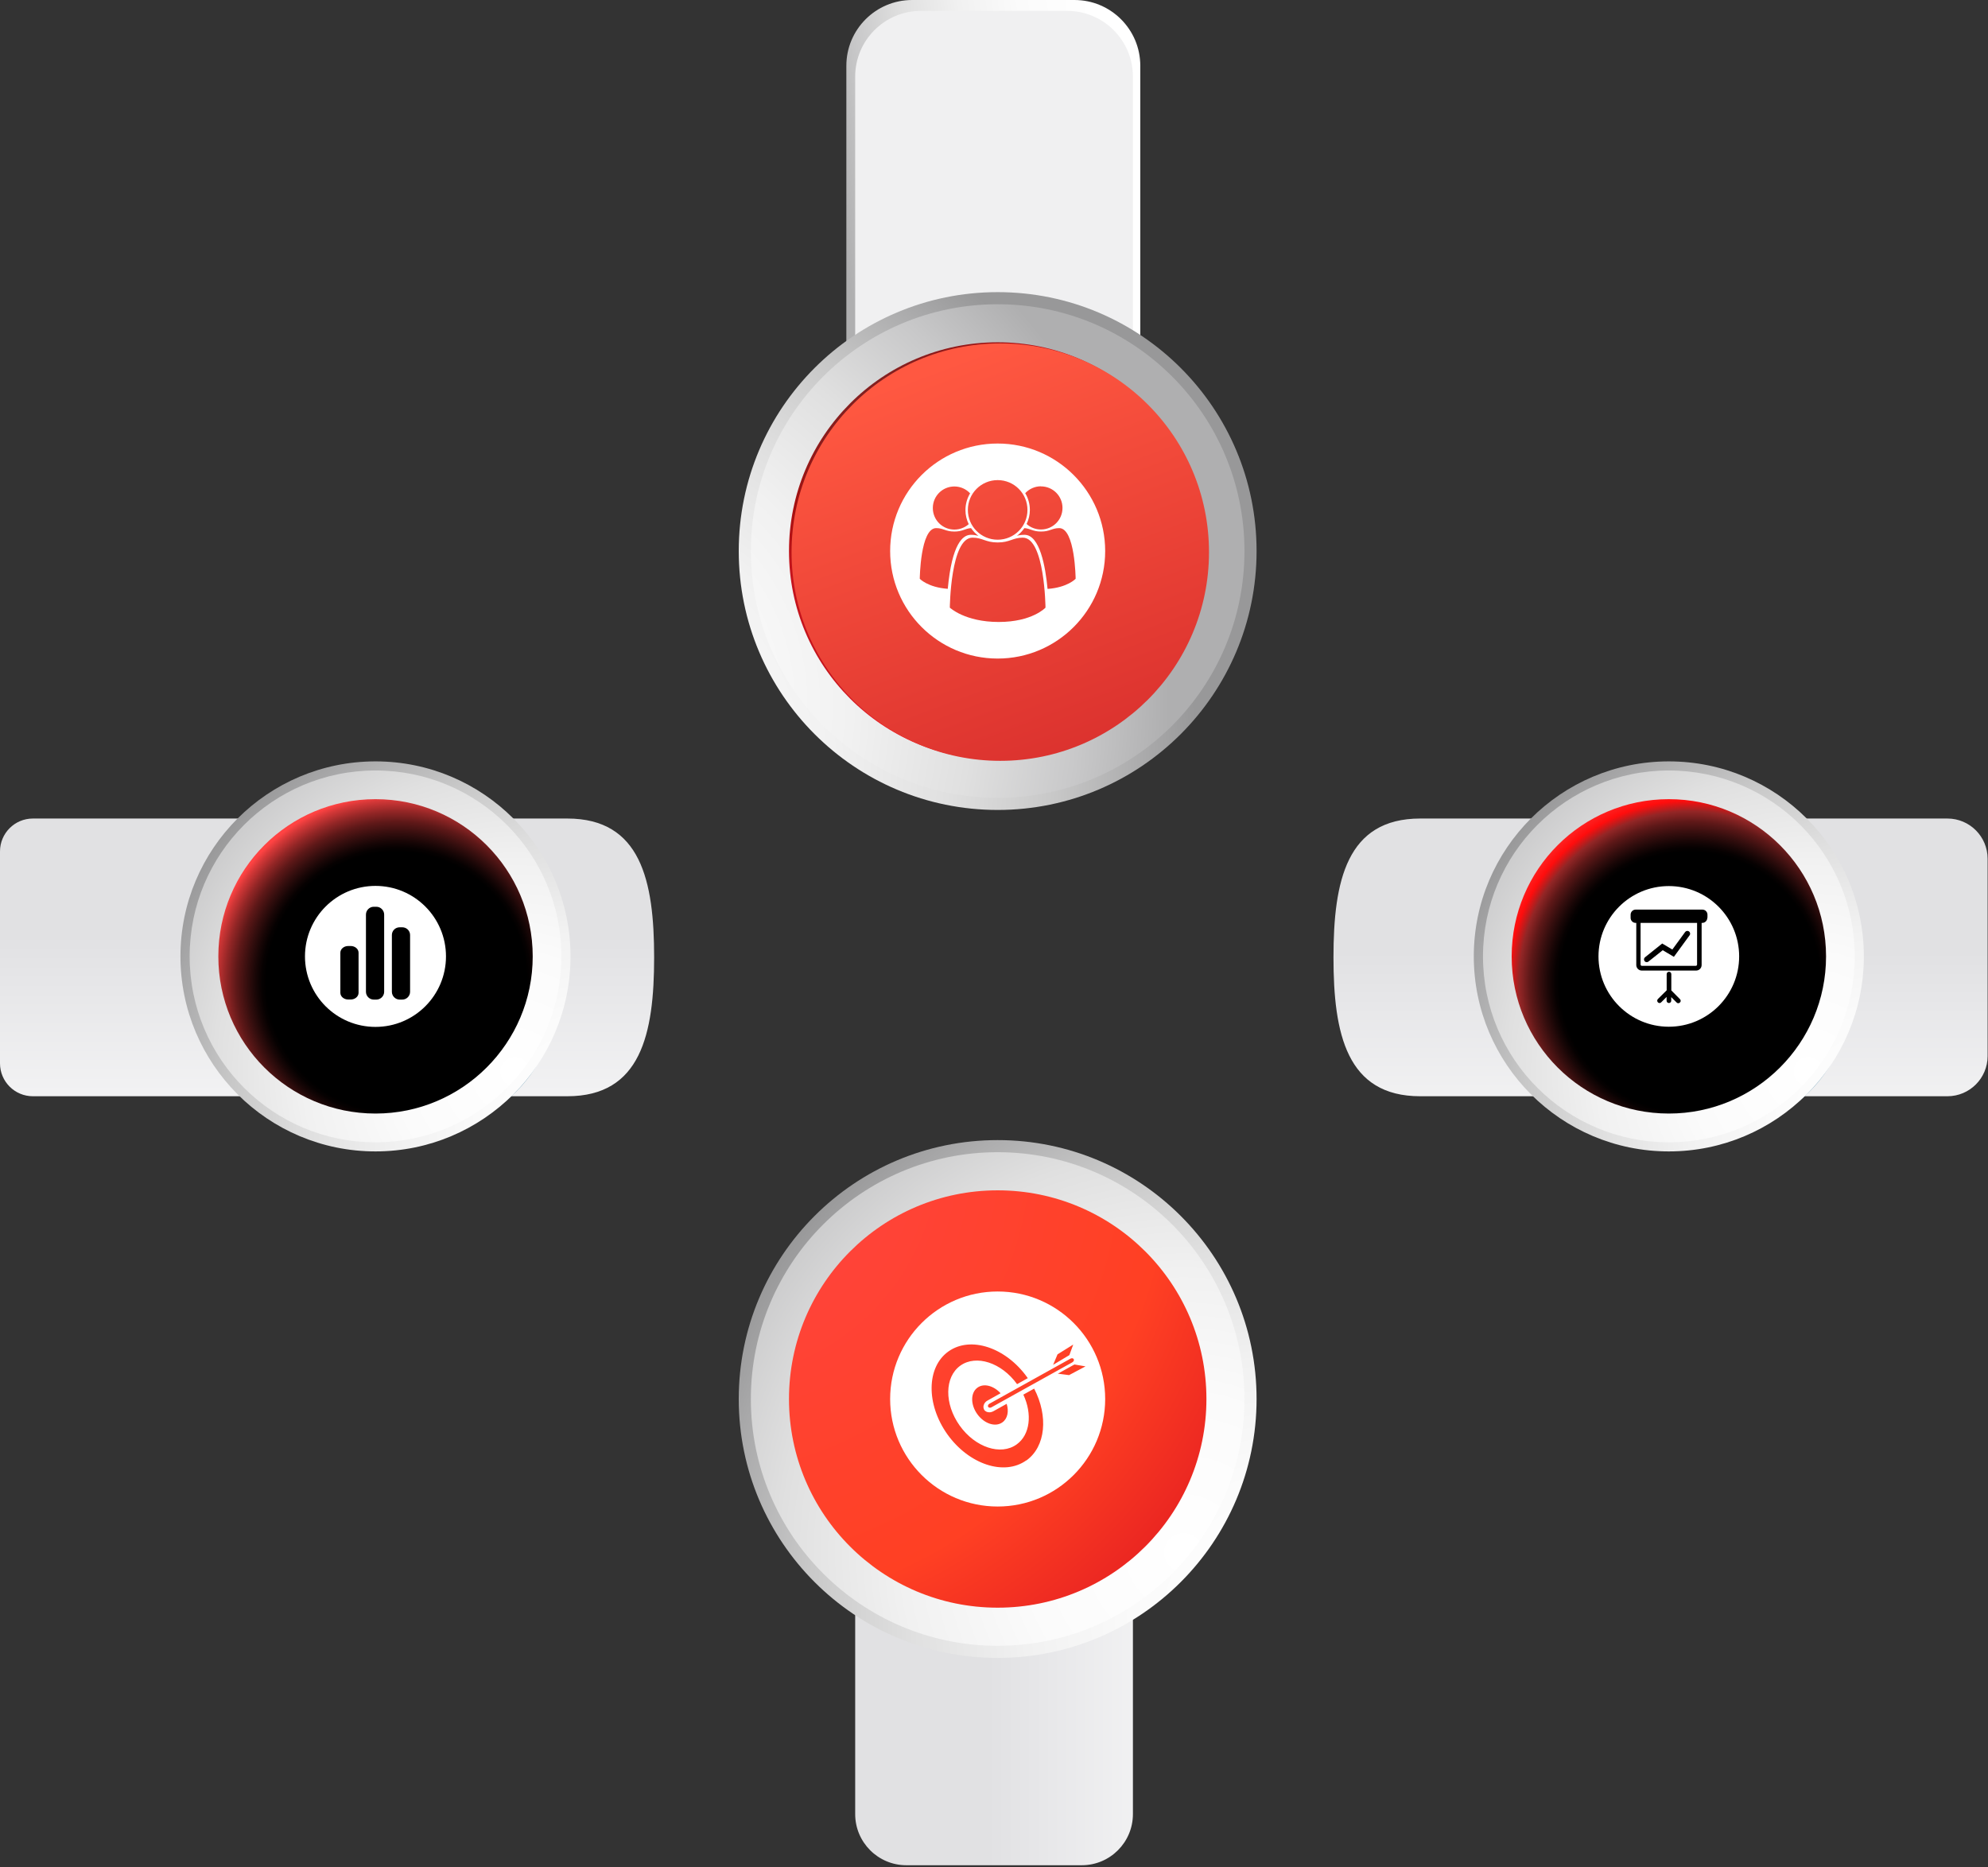
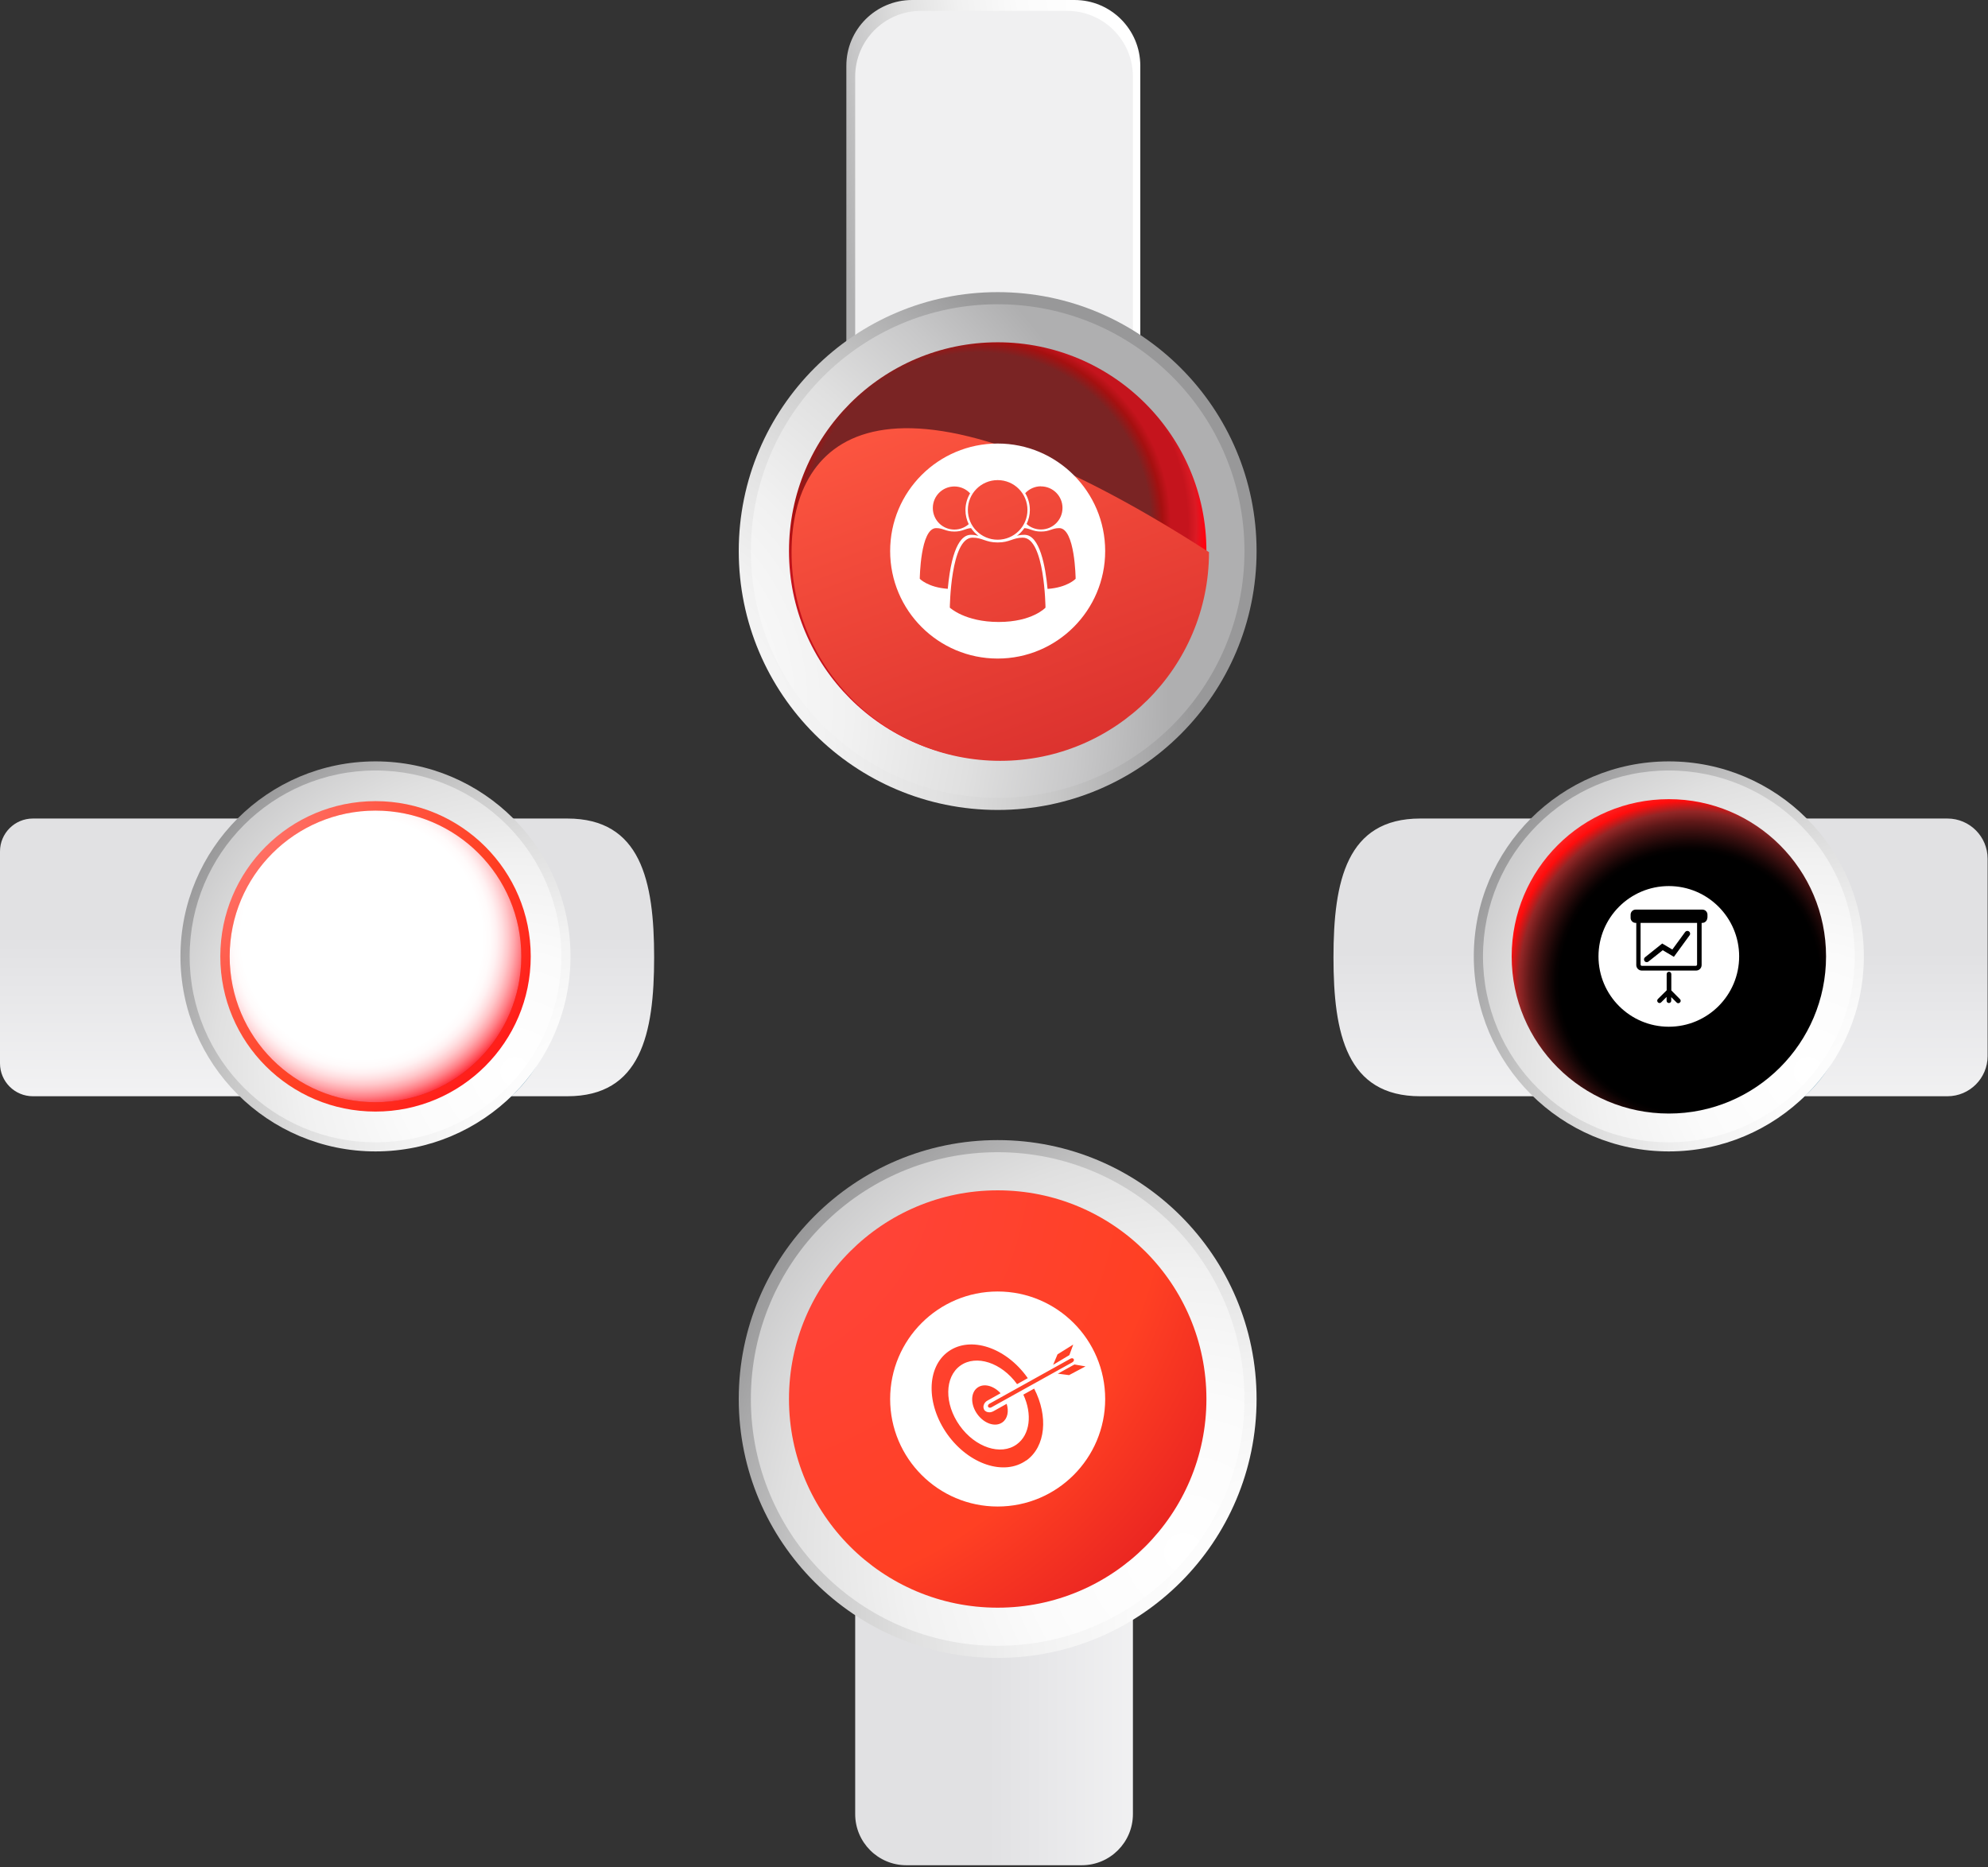
<svg xmlns="http://www.w3.org/2000/svg" width="544" height="511" viewBox="0 0 544 511" fill="none">
  <rect x="0" y="0" width="544" height="511" fill="#333333" stroke="none" />
  <path d="M310.014 355.187V496.442C310.014 504.174 303.746 510.442 296.014 510.442H248.014C240.282 510.442 234.014 504.174 234.014 496.442V355.187C234.014 335.079 251.03 331.442 272.014 331.442C292.997 331.442 310.014 335.079 310.014 355.187Z" fill="url(#paint0_linear_164_2)" />
  <path d="M343.851 382.852C343.851 343.725 312.127 312 273.002 312C233.876 312 202.153 343.725 202.153 382.852C202.153 421.98 233.876 453.705 273.002 453.705C312.127 453.705 343.851 421.98 343.851 382.852Z" fill="url(#paint1_radial_164_2)" />
  <path d="M340.538 382.852C340.538 345.558 310.295 315.313 273.002 315.313C235.709 315.313 205.466 345.558 205.466 382.852C205.466 420.147 235.709 450.391 273.002 450.391C310.295 450.391 340.538 420.17 340.538 382.852Z" fill="url(#paint2_radial_164_2)" />
  <path d="M329.399 382.852C329.399 351.715 304.138 326.452 273.002 326.452C241.866 326.452 216.628 351.715 216.628 382.852C216.628 413.99 241.866 439.252 273.002 439.252C304.138 439.252 329.399 414.013 329.399 382.852Z" fill="url(#paint3_radial_164_2)" />
  <path d="M325.968 382.853C325.968 353.595 302.258 329.884 273.002 329.884C243.746 329.884 220.036 353.619 220.036 382.853C220.036 412.087 243.746 435.822 273.002 435.822C302.258 435.822 325.968 412.11 325.968 382.853Z" fill="url(#paint4_radial_164_2)" />
  <g style="mix-blend-mode:multiply">
    <path d="M325.968 382.853C325.968 353.595 302.258 329.884 273.002 329.884C243.746 329.884 220.036 353.619 220.036 382.853C220.036 412.087 243.746 435.822 273.002 435.822C302.258 435.822 325.968 412.11 325.968 382.853Z" fill="url(#paint5_radial_164_2)" />
  </g>
  <g style="mix-blend-mode:screen">
    <path d="M330.127 382.853C330.127 351.292 304.56 325.748 273.002 325.748C241.443 325.748 215.899 351.316 215.899 382.853C215.899 414.39 241.466 439.958 273.002 439.958C304.537 439.958 330.127 414.39 330.127 382.853Z" fill="url(#paint6_radial_164_2)" />
  </g>
  <path d="M155.231 300C175.359 300 179 282.983 179 262C179 241.017 175.359 224 155.231 224H9C4.029 224 0 228.029 0 233V291C0 295.971 4.029 300 9 300H155.231Z" fill="url(#paint7_linear_164_2)" />
  <path d="M388.639 300H532.895C538.97 300 543.895 295.075 543.895 289V235C543.895 228.925 538.97 224 532.895 224H388.639C368.532 224 364.895 241.017 364.895 262C364.895 282.983 368.532 300 388.639 300Z" fill="url(#paint8_linear_164_2)" />
  <path d="M312.033 159.401V18C312.033 8.059 303.974 0 294.033 0H249.597C239.656 0 231.597 8.059 231.597 18V159.824C231.597 180.551 249.597 197.377 271.827 197.377C294.057 197.377 312.057 180.151 312.057 159.401H312.033Z" fill="url(#paint9_linear_164_2)" />
  <path d="M310.014 158.232V20.977C310.014 11.035 301.955 2.977 292.014 2.977H252.014C242.073 2.977 234.014 11.035 234.014 20.977V158.232C234.014 178.34 251.03 181.977 272.014 181.977C292.997 181.977 310.014 178.34 310.014 158.232Z" fill="url(#paint10_linear_164_2)" />
  <g style="mix-blend-mode:multiply">
    <path opacity="0.8" d="M152.917 267.322C152.917 238.37 132.168 210.734 103.217 210.734C74.267 210.734 51.637 229.087 51.637 258.039C51.637 286.991 75.7 311.525 104.651 311.525C133.601 311.525 152.917 296.25 152.917 267.298V267.322Z" fill="#7DA7BD" />
  </g>
  <path d="M156.113 261.729C156.113 232.26 132.215 208.36 102.747 208.36C73.28 208.36 49.381 232.26 49.381 261.729C49.381 291.198 73.28 315.097 102.747 315.097C132.215 315.097 156.113 291.221 156.113 261.729Z" fill="url(#paint11_radial_164_2)" />
  <path d="M153.622 261.729C153.622 233.646 130.852 210.851 102.747 210.851C74.642 210.851 51.895 233.623 51.895 261.729C51.895 289.835 74.666 312.606 102.747 312.606C130.828 312.606 153.622 289.835 153.622 261.729Z" fill="url(#paint12_radial_164_2)" />
  <path d="M145.233 261.729C145.233 238.276 126.222 219.241 102.747 219.241C79.272 219.241 60.285 238.252 60.285 261.729C60.285 285.205 79.295 304.193 102.747 304.193C126.199 304.193 145.233 285.182 145.233 261.729Z" fill="url(#paint13_radial_164_2)" />
  <path d="M142.648 261.729C142.648 239.709 124.789 221.826 102.747 221.826C80.705 221.826 62.846 239.686 62.846 261.729C62.846 283.772 80.705 301.632 102.747 301.632C124.789 301.632 142.648 283.772 142.648 261.729Z" fill="url(#paint14_radial_164_2)" />
  <path style="mix-blend-mode:multiply" d="M142.648 261.729C142.648 239.709 124.789 221.826 102.747 221.826C80.705 221.826 62.846 239.686 62.846 261.729C62.846 283.772 80.705 301.632 102.747 301.632C124.789 301.632 142.648 283.772 142.648 261.729Z" fill="url(#paint15_radial_164_2)" />
-   <path style="mix-blend-mode:screen" d="M145.773 261.729C145.773 237.97 126.528 218.7 102.747 218.7C78.966 218.7 59.744 237.947 59.744 261.729C59.744 285.511 79.013 304.734 102.747 304.734C126.481 304.734 145.773 285.487 145.773 261.729Z" fill="url(#paint16_radial_164_2)" />
  <g style="mix-blend-mode:multiply">
    <path opacity="0.8" d="M506.829 267.322C506.829 238.37 486.08 210.734 457.129 210.734C428.179 210.734 405.549 229.087 405.549 258.039C405.549 286.991 429.612 311.525 458.563 311.525C487.513 311.525 506.829 296.25 506.829 267.298V267.322Z" fill="#7DA7BD" />
  </g>
  <path d="M510.025 261.729C510.025 232.26 486.15 208.36 456.659 208.36C427.168 208.36 403.293 232.26 403.293 261.729C403.293 291.198 427.192 315.097 456.659 315.097C486.127 315.097 510.025 291.221 510.025 261.729Z" fill="url(#paint17_radial_164_2)" />
  <path d="M507.534 261.729C507.534 233.646 484.764 210.851 456.659 210.851C428.554 210.851 405.808 233.623 405.808 261.729C405.808 289.835 428.578 312.606 456.659 312.606C484.74 312.606 507.534 289.835 507.534 261.729Z" fill="url(#paint18_radial_164_2)" />
  <path d="M499.145 261.729C499.145 238.276 480.134 219.264 456.659 219.264C433.184 219.264 414.197 238.276 414.197 261.729C414.197 285.182 433.207 304.193 456.659 304.193C480.111 304.193 499.145 285.182 499.145 261.729Z" fill="url(#paint19_radial_164_2)" />
  <path d="M496.56 261.729C496.56 239.709 478.701 221.826 456.659 221.826C434.617 221.826 416.758 239.686 416.758 261.729C416.758 283.772 434.617 301.632 456.659 301.632C478.701 301.632 496.56 283.772 496.56 261.729Z" fill="url(#paint20_radial_164_2)" />
  <path style="mix-blend-mode:multiply" d="M496.56 261.729C496.56 239.709 478.701 221.826 456.659 221.826C434.617 221.826 416.758 239.686 416.758 261.729C416.758 283.772 434.617 301.632 456.659 301.632C478.701 301.632 496.56 283.772 496.56 261.729Z" fill="url(#paint21_radial_164_2)" />
  <path style="mix-blend-mode:screen" d="M499.685 261.729C499.685 237.97 480.44 218.7 456.659 218.7C432.878 218.7 413.656 237.947 413.656 261.729C413.656 285.511 432.925 304.734 456.659 304.734C480.393 304.734 499.685 285.487 499.685 261.729Z" fill="url(#paint22_radial_164_2)" />
  <g style="mix-blend-mode:multiply">
    <path opacity="0.8" d="M334.898 153.408C334.898 114.469 306.112 85.705 267.174 85.705C228.237 85.705 208.85 110.685 208.85 137.992C208.85 176.932 236.226 213.498 275.187 213.498C314.148 213.498 334.898 192.348 334.898 153.385V153.408Z" fill="#9AACB5" />
  </g>
  <path d="M343.851 150.8C343.851 111.672 312.127 79.947 273.002 79.947C233.876 79.947 202.153 111.672 202.153 150.8C202.153 189.927 233.876 221.652 273.002 221.652C312.127 221.652 343.851 189.927 343.851 150.8Z" fill="url(#paint23_radial_164_2)" />
  <path d="M340.538 150.8C340.538 113.505 310.295 83.26 273.002 83.26C235.709 83.26 205.466 113.505 205.466 150.8C205.466 188.094 235.709 218.339 273.002 218.339C310.295 218.339 340.538 188.118 340.538 150.8Z" fill="url(#paint24_radial_164_2)" />
  <path d="M329.399 150.799C329.399 119.662 304.138 94.399 273.002 94.399C241.866 94.399 216.628 119.662 216.628 150.799C216.628 181.937 241.866 207.199 273.002 207.199C304.138 207.199 329.399 181.96 329.399 150.799Z" fill="url(#paint25_radial_164_2)" />
  <path d="M325.968 150.8C325.968 121.542 302.258 97.831 273.002 97.831C243.746 97.831 220.036 121.542 220.036 150.8C220.036 180.057 243.746 203.769 273.002 203.769C302.258 203.769 325.968 180.057 325.968 150.8Z" fill="url(#paint26_radial_164_2)" />
  <path style="mix-blend-mode:multiply" d="M325.968 150.8C325.968 121.542 302.258 97.831 273.002 97.831C243.746 97.831 220.036 121.542 220.036 150.8C220.036 180.057 243.746 203.769 273.002 203.769C302.258 203.769 325.968 180.057 325.968 150.8Z" fill="url(#paint27_radial_164_2)" />
  <g style="mix-blend-mode:screen">
    <path d="M330.127 150.8C330.127 119.239 304.56 93.671 273.002 93.671C241.443 93.671 215.899 119.239 215.899 150.8C215.899 182.36 241.466 207.905 273.002 207.905C304.537 207.905 330.127 182.337 330.127 150.8Z" fill="url(#paint28_radial_164_2)" style="mix-blend-mode:multiply" />
  </g>
  <g clip-path="url(#clip0_164_2)">
-     <path d="M330.832 151.105C330.832 119.545 305.266 93.977 273.707 93.977C242.148 93.977 216.604 119.545 216.604 151.105C216.604 182.666 242.171 208.21 273.707 208.21C305.242 208.21 330.832 182.642 330.832 151.105Z" fill="url(#paint29_linear_164_2)" style="mix-blend-mode:screen" />
+     <path d="M330.832 151.105C242.148 93.977 216.604 119.545 216.604 151.105C216.604 182.666 242.171 208.21 273.707 208.21C305.242 208.21 330.832 182.642 330.832 151.105Z" fill="url(#paint29_linear_164_2)" style="mix-blend-mode:screen" />
  </g>
  <path d="M102.747 242.436C92.102 242.436 83.455 251.06 83.455 261.729C83.455 272.398 92.079 281.023 102.747 281.023C113.416 281.023 122.04 272.375 122.04 261.729C122.04 251.084 113.416 242.436 102.747 242.436ZM98.118 271.693C98.118 272.704 97.154 273.526 95.98 273.526H95.275C94.1 273.526 93.136 272.704 93.136 271.693V260.719C93.136 259.708 94.1 258.886 95.275 258.886H95.98C97.154 258.886 98.118 259.708 98.118 260.719V271.693ZM105.121 271.411C105.121 272.586 104.157 273.55 102.982 273.55H102.277C101.102 273.55 100.139 272.586 100.139 271.411V250.285C100.139 249.11 101.102 248.146 102.277 248.146H102.982C104.157 248.146 105.121 249.11 105.121 250.285V271.411ZM112.217 271.411C112.217 272.586 111.254 273.55 110.079 273.55H109.374C108.199 273.55 107.235 272.586 107.235 271.411V255.878C107.235 254.703 108.175 253.763 109.374 253.763H110.079C111.254 253.763 112.217 254.703 112.217 255.878V271.411Z" fill="white" />
  <path d="M448.929 263.961C448.929 264.149 449.093 264.314 449.281 264.314H464.038C464.226 264.314 464.391 264.149 464.391 263.961V252.564H448.929V263.961ZM450.151 261.964L454.85 258.204L457.623 259.849L461.125 255.055C461.36 254.726 461.83 254.655 462.182 254.89C462.511 255.149 462.605 255.619 462.347 255.948L458.046 261.846L454.991 260.037L451.091 263.139C450.95 263.256 450.785 263.303 450.621 263.303C450.386 263.303 450.174 263.209 450.033 263.021C449.775 262.692 449.822 262.222 450.151 261.964Z" fill="white" />
  <path d="M456.66 242.482C446.038 242.482 437.414 251.107 437.414 261.729C437.414 272.351 446.038 280.975 456.66 280.975C467.281 280.975 475.905 272.351 475.905 261.729C475.905 251.107 467.281 242.482 456.66 242.482ZM459.691 274.348C459.432 274.607 459.033 274.607 458.798 274.348L457.318 272.868V273.855C457.318 274.207 457.036 274.489 456.683 274.489C456.331 274.489 456.049 274.207 456.049 273.855V272.821L454.568 274.301C454.31 274.56 453.91 274.56 453.675 274.301C453.417 274.043 453.417 273.643 453.675 273.385L456.072 271.011V266.57C456.072 266.217 456.354 265.935 456.707 265.935C457.059 265.935 457.341 266.217 457.341 266.57V271.035L459.714 273.432C459.973 273.69 459.973 274.09 459.714 274.325L459.691 274.348ZM467.187 251.177C467.187 251.953 466.553 252.564 465.801 252.564H465.636V264.102C465.636 264.925 464.955 265.606 464.132 265.606H449.257C448.435 265.606 447.754 264.925 447.754 264.102V252.564H447.589C446.814 252.564 446.203 251.929 446.203 251.177V250.308C446.203 249.532 446.837 248.921 447.589 248.921H465.848C466.623 248.921 467.234 249.556 467.234 250.308V251.177H467.187Z" fill="white" />
  <path d="M273.002 353.431C256.764 353.431 243.581 366.614 243.581 382.853C243.581 399.091 256.764 412.275 273.002 412.275C289.239 412.275 302.422 399.091 302.422 382.853C302.422 366.614 289.239 353.431 273.002 353.431ZM293.469 372.795L271.286 385.132C270.957 385.32 270.534 385.25 270.393 384.991C270.252 384.709 270.393 384.357 270.746 384.145L292.929 371.808C293.281 371.62 293.681 371.69 293.822 371.949C293.963 372.207 293.822 372.583 293.469 372.771V372.795ZM269.265 385.72C269.524 386.213 270.088 386.495 270.722 386.495C271.122 386.495 271.498 386.378 271.85 386.19L275.469 384.169C276.103 386.213 275.727 388.234 274.294 389.245C272.367 390.631 269.289 389.597 267.409 386.965C265.529 384.333 265.576 381.09 267.503 379.727C269.242 378.482 271.897 379.21 273.801 381.278L270.229 383.276C269.688 383.558 269.312 384.028 269.171 384.568C269.054 384.968 269.101 385.391 269.289 385.72H269.265ZM289.38 370.633L293.681 367.954L292.623 370.844L288.182 373.5L289.38 370.633ZM280.827 399.655C274.787 403.956 265.153 400.76 259.255 392.535C253.38 384.286 253.498 374.134 259.537 369.834C265.576 365.533 275.234 368.729 281.109 376.954C281.156 377.025 281.203 377.095 281.25 377.142L278.312 378.787C274.059 372.889 267.127 370.633 262.803 373.711C258.456 376.813 258.362 384.169 262.615 390.138C266.868 396.107 273.848 398.41 278.195 395.284C281.884 392.652 282.519 386.965 280.028 381.654L282.989 380.009C286.889 387.553 286.161 395.872 280.85 399.679L280.827 399.655ZM292.576 376.32L289.474 375.92L294.01 373.406L297.041 373.923L292.576 376.296V376.32Z" fill="white" />
  <path d="M273.002 121.377C256.74 121.377 243.581 134.537 243.581 150.799C243.581 167.061 256.764 180.221 273.002 180.221C289.239 180.221 302.422 167.038 302.422 150.799C302.422 134.561 289.239 121.377 273.002 121.377ZM284.845 133.104C288.111 133.104 290.743 135.736 290.743 139.002C290.743 142.269 288.111 144.901 284.845 144.901C283.341 144.901 281.955 144.337 280.921 143.397C281.485 142.222 281.814 140.929 281.814 139.543C281.814 137.874 281.344 136.3 280.545 134.96C281.626 133.809 283.153 133.08 284.845 133.08V133.104ZM273.002 131.388C277.513 131.388 281.156 135.031 281.156 139.543C281.156 144.055 277.513 147.697 273.002 147.697C268.49 147.697 264.847 144.055 264.847 139.543C264.847 135.031 268.49 131.388 273.002 131.388ZM261.158 133.127C262.85 133.127 264.401 133.856 265.458 135.007C264.659 136.347 264.19 137.898 264.19 139.59C264.19 140.976 264.518 142.292 265.082 143.444C264.049 144.36 262.662 144.924 261.158 144.924C257.892 144.924 255.26 142.292 255.26 139.026C255.26 135.759 257.892 133.127 261.158 133.127ZM251.688 158.39C251.688 158.39 251.829 144.525 256.176 144.525C258.174 144.525 258.714 145.465 261.158 145.465C263.414 145.465 264.049 144.642 265.717 144.525C266.281 145.347 266.962 146.052 267.738 146.64C267.127 146.475 266.469 146.358 265.646 146.358C263.485 146.358 260.5 148.755 259.349 161.139C253.85 160.74 251.665 158.366 251.665 158.366L251.688 158.39ZM273.284 170.21C264.049 170.21 259.913 166.286 259.913 166.286C259.913 166.286 260.101 147.133 266.116 147.133C268.889 147.133 269.641 148.449 273.002 148.449C276.362 148.449 277.114 147.133 279.887 147.133C285.902 147.133 286.09 166.286 286.09 166.286C286.09 166.286 282.495 170.21 273.284 170.21ZM286.654 161.139C286.09 155.1 284.539 146.358 280.357 146.358C279.511 146.358 278.853 146.452 278.265 146.64C279.064 146.052 279.746 145.347 280.31 144.525C281.978 144.642 282.613 145.465 284.868 145.465C287.312 145.465 287.853 144.525 289.85 144.525C294.198 144.525 294.339 158.39 294.339 158.39C294.339 158.39 292.153 160.763 286.678 161.163L286.654 161.139Z" fill="white" />
  <defs>
    <linearGradient id="paint0_linear_164_2" x1="346.253" y1="420.931" x2="270.253" y2="420.931" gradientUnits="userSpaceOnUse">
      <stop stop-color="white" />
      <stop offset="0.8" stop-color="#E7E7E9" />
      <stop offset="1" stop-color="#E1E1E3" />
    </linearGradient>
    <radialGradient id="paint1_radial_164_2" cx="0" cy="0" r="1" gradientUnits="userSpaceOnUse" gradientTransform="translate(352.745 443.847) scale(171.776 171.785)">
      <stop stop-color="white" />
      <stop offset="0.23" stop-color="#FBFBFB" />
      <stop offset="0.42" stop-color="#F1F1F1" />
      <stop offset="0.6" stop-color="#E0E0E0" />
      <stop offset="0.77" stop-color="#C8C8C8" />
      <stop offset="0.92" stop-color="#A9A9AA" />
      <stop offset="1" stop-color="#989899" />
    </radialGradient>
    <radialGradient id="paint2_radial_164_2" cx="0" cy="0" r="1" gradientUnits="userSpaceOnUse" gradientTransform="translate(323.818 424.847) scale(163.763 163.771)">
      <stop stop-color="white" />
      <stop offset="0.26" stop-color="#FBFBFB" />
      <stop offset="0.47" stop-color="#F1F1F1" />
      <stop offset="0.67" stop-color="#E0E0E0" />
      <stop offset="0.85" stop-color="#C8C8C9" />
      <stop offset="1" stop-color="#AFAFB0" />
    </radialGradient>
    <radialGradient id="paint3_radial_164_2" cx="0" cy="0" r="1" gradientUnits="userSpaceOnUse" gradientTransform="translate(195.056 315.419) scale(187.983 188.083)">
      <stop stop-color="#FF4545" />
      <stop offset="0.66" stop-color="#FF4023" />
      <stop offset="1" stop-color="#54060B" />
    </radialGradient>
    <radialGradient id="paint4_radial_164_2" cx="0" cy="0" r="1" gradientUnits="userSpaceOnUse" gradientTransform="translate(199.772 319.521) scale(176.584 176.642)">
      <stop stop-color="#FF4545" />
      <stop offset="0.66" stop-color="#FF4023" />
      <stop offset="1" stop-color="#410206" />
    </radialGradient>
    <radialGradient id="paint5_radial_164_2" cx="0" cy="0" r="1" gradientUnits="userSpaceOnUse" gradientTransform="translate(199.772 319.521) scale(176.584 176.642)">
      <stop stop-color="#FF4545" />
      <stop offset="0.66" stop-color="#FF4023" />
      <stop offset="1" stop-color="#390105" />
    </radialGradient>
    <radialGradient id="paint6_radial_164_2" cx="0" cy="0" r="1" gradientUnits="userSpaceOnUse" gradientTransform="translate(194.049 314.576) scale(190.411 190.434)">
      <stop stop-color="#FF4545" />
      <stop offset="0.66" stop-color="#FF4023" />
      <stop offset="1" stop-color="#DB1220" />
    </radialGradient>
    <linearGradient id="paint7_linear_164_2" x1="89.488" y1="331.921" x2="89.488" y2="255.921" gradientUnits="userSpaceOnUse">
      <stop stop-color="white" />
      <stop offset="0.8" stop-color="#E7E7E9" />
      <stop offset="1" stop-color="#E1E1E3" />
    </linearGradient>
    <linearGradient id="paint8_linear_164_2" x1="454.383" y1="336.216" x2="454.383" y2="260.216" gradientUnits="userSpaceOnUse">
      <stop stop-color="white" />
      <stop offset="0.8" stop-color="#E7E7E9" />
      <stop offset="1" stop-color="#E1E1E3" />
    </linearGradient>
    <linearGradient id="paint9_linear_164_2" x1="312.621" y1="89.746" x2="236.061" y2="101.284" gradientUnits="userSpaceOnUse">
      <stop stop-color="white" />
      <stop offset="0.26" stop-color="#FBFBFB" />
      <stop offset="0.47" stop-color="#F1F1F1" />
      <stop offset="0.67" stop-color="#E0E0E0" />
      <stop offset="0.85" stop-color="#C8C8C9" />
      <stop offset="1" stop-color="#AFAFB0" />
    </linearGradient>
    <linearGradient id="paint10_linear_164_2" x1="950.756" y1="92.488" x2="950.756" y2="92.488" gradientUnits="userSpaceOnUse">
      <stop stop-color="white" />
      <stop offset="0.8" stop-color="#E7E7E9" />
      <stop offset="1" stop-color="#E1E1E3" />
    </linearGradient>
    <radialGradient id="paint11_radial_164_2" cx="0" cy="0" r="1" gradientUnits="userSpaceOnUse" gradientTransform="translate(162.81 307.66) scale(129.385 129.391)">
      <stop stop-color="white" />
      <stop offset="0.23" stop-color="#FBFBFB" />
      <stop offset="0.42" stop-color="#F1F1F1" />
      <stop offset="0.6" stop-color="#E0E0E0" />
      <stop offset="0.77" stop-color="#C8C8C8" />
      <stop offset="0.92" stop-color="#A9A9AA" />
      <stop offset="1" stop-color="#989899" />
    </radialGradient>
    <radialGradient id="paint12_radial_164_2" cx="0" cy="0" r="1" gradientUnits="userSpaceOnUse" gradientTransform="translate(141.027 293.348) scale(123.345 123.352)">
      <stop stop-color="white" />
      <stop offset="0.26" stop-color="#FBFBFB" />
      <stop offset="0.47" stop-color="#F1F1F1" />
      <stop offset="0.67" stop-color="#E0E0E0" />
      <stop offset="0.85" stop-color="#C8C8C9" />
      <stop offset="1" stop-color="#AFAFB0" />
    </radialGradient>
    <radialGradient id="paint13_radial_164_2" cx="0" cy="0" r="1" gradientUnits="userSpaceOnUse" gradientTransform="translate(44.035 210.957) scale(141.604 141.611)">
      <stop stop-color="#FF8A8A" />
      <stop offset="0.66" stop-color="#FF4023" />
      <stop offset="1" stop-color="#FF0012" />
    </radialGradient>
    <radialGradient id="paint14_radial_164_2" cx="0" cy="0" r="1" gradientUnits="userSpaceOnUse" gradientTransform="translate(148.676 304.193) scale(147.937 147.944)">
      <stop stop-color="#BB090E" />
      <stop offset="0.66" stop-color="#FF4023" />
      <stop offset="1" stop-color="#FF0012" />
    </radialGradient>
    <radialGradient id="paint15_radial_164_2" cx="0" cy="0" r="1" gradientUnits="userSpaceOnUse" gradientTransform="translate(99.011 256.77) scale(54.259 54.261)">
      <stop offset="0.61" stop-color="white" />
      <stop offset="0.65" stop-color="#FFFBFB" />
      <stop offset="0.68" stop-color="#FFF1F2" />
      <stop offset="0.71" stop-color="#FFDFE1" />
      <stop offset="0.74" stop-color="#FFC7CA" />
      <stop offset="0.77" stop-color="#FFA7AC" />
      <stop offset="0.8" stop-color="#FF8087" />
      <stop offset="0.83" stop-color="#FF525B" />
      <stop offset="0.86" stop-color="#FF1E2A" />
      <stop offset="0.87" stop-color="#FF0714" />
    </radialGradient>
    <radialGradient id="paint16_radial_164_2" cx="0" cy="0" r="1" gradientUnits="userSpaceOnUse" gradientTransform="translate(108.528 268.802) scale(58.5 58.503)">
      <stop offset="0.61" />
      <stop offset="0.63" stop-color="#060101" />
      <stop offset="0.66" stop-color="#180606" />
      <stop offset="0.7" stop-color="#350E0E" />
      <stop offset="0.75" stop-color="#5E1818" />
      <stop offset="0.8" stop-color="#932626" />
      <stop offset="0.85" stop-color="#D23737" />
      <stop offset="0.88" stop-color="#FF4343" />
    </radialGradient>
    <radialGradient id="paint17_radial_164_2" cx="0" cy="0" r="1" gradientUnits="userSpaceOnUse" gradientTransform="translate(516.722 307.66) scale(129.385 129.391)">
      <stop stop-color="white" />
      <stop offset="0.23" stop-color="#FBFBFB" />
      <stop offset="0.42" stop-color="#F1F1F1" />
      <stop offset="0.6" stop-color="#E0E0E0" />
      <stop offset="0.77" stop-color="#C8C8C8" />
      <stop offset="0.92" stop-color="#A9A9AA" />
      <stop offset="1" stop-color="#989899" />
    </radialGradient>
    <radialGradient id="paint18_radial_164_2" cx="0" cy="0" r="1" gradientUnits="userSpaceOnUse" gradientTransform="translate(494.939 293.348) scale(123.345 123.352)">
      <stop stop-color="white" />
      <stop offset="0.26" stop-color="#FBFBFB" />
      <stop offset="0.47" stop-color="#F1F1F1" />
      <stop offset="0.67" stop-color="#E0E0E0" />
      <stop offset="0.85" stop-color="#C8C8C9" />
      <stop offset="1" stop-color="#AFAFB0" />
    </radialGradient>
    <radialGradient id="paint19_radial_164_2" cx="0" cy="0" r="1" gradientUnits="userSpaceOnUse" gradientTransform="translate(397.947 210.957) scale(141.604 141.611)">
      <stop stop-color="#FF4545" />
      <stop offset="0.66" stop-color="#FF4023" />
      <stop offset="1" stop-color="#FF0012" />
    </radialGradient>
    <radialGradient id="paint20_radial_164_2" cx="0" cy="0" r="1" gradientUnits="userSpaceOnUse" gradientTransform="translate(502.588 304.193) scale(147.937 147.944)">
      <stop stop-color="#BB090E" />
      <stop offset="0.66" stop-color="#FF4023" />
      <stop offset="1" stop-color="#FF0012" />
    </radialGradient>
    <radialGradient id="paint21_radial_164_2" cx="0" cy="0" r="1" gradientUnits="userSpaceOnUse" gradientTransform="translate(452.935 256.782) scale(54.259 54.261)">
      <stop offset="0.61" stop-color="white" />
      <stop offset="0.65" stop-color="#FFFBFB" />
      <stop offset="0.68" stop-color="#FFF1F2" />
      <stop offset="0.71" stop-color="#FFDFE1" />
      <stop offset="0.74" stop-color="#FFC7CA" />
      <stop offset="0.77" stop-color="#FFA7AC" />
      <stop offset="0.8" stop-color="#FF8087" />
      <stop offset="0.83" stop-color="#FF525B" />
      <stop offset="0.86" stop-color="#FF1E2A" />
      <stop offset="0.87" stop-color="#FF0714" />
    </radialGradient>
    <radialGradient id="paint22_radial_164_2" cx="0" cy="0" r="1" gradientUnits="userSpaceOnUse" gradientTransform="translate(462.452 268.802) scale(58.5 58.503)">
      <stop offset="0.61" />
      <stop offset="0.63" stop-color="#060101" />
      <stop offset="0.66" stop-color="#180606" />
      <stop offset="0.7" stop-color="#350E0E" />
      <stop offset="0.75" stop-color="#5E1818" />
      <stop offset="0.8" stop-color="#932626" />
      <stop offset="0.85" stop-color="#FF0D0D" />
      <stop offset="0.965" stop-color="#FF4343" />
    </radialGradient>
    <radialGradient id="paint23_radial_164_2" cx="0" cy="0" r="1" gradientUnits="userSpaceOnUse" gradientTransform="translate(156.072 211.794) scale(171.776 171.785)">
      <stop stop-color="white" />
      <stop offset="0.23" stop-color="#FBFBFB" />
      <stop offset="0.42" stop-color="#F1F1F1" />
      <stop offset="0.6" stop-color="#E0E0E0" />
      <stop offset="0.77" stop-color="#C8C8C8" />
      <stop offset="0.92" stop-color="#A9A9AA" />
      <stop offset="1" stop-color="#989899" />
    </radialGradient>
    <radialGradient id="paint24_radial_164_2" cx="0" cy="0" r="1" gradientUnits="userSpaceOnUse" gradientTransform="translate(156.072 192.806) scale(163.763 163.771)">
      <stop stop-color="white" />
      <stop offset="0.26" stop-color="#FBFBFB" />
      <stop offset="0.47" stop-color="#F1F1F1" />
      <stop offset="0.67" stop-color="#E0E0E0" />
      <stop offset="0.85" stop-color="#C8C8C9" />
      <stop offset="1" stop-color="#AFAFB0" />
    </radialGradient>
    <radialGradient id="paint25_radial_164_2" cx="0" cy="0" r="1" gradientUnits="userSpaceOnUse" gradientTransform="translate(156.071 83.401) scale(0.587 0.588)">
      <stop stop-color="#FF4545" />
      <stop offset="0.66" stop-color="#FF4023" />
      <stop offset="1" stop-color="#FF0012" />
    </radialGradient>
    <radialGradient id="paint26_radial_164_2" cx="0" cy="0" r="1" gradientUnits="userSpaceOnUse" gradientTransform="translate(333.981 207.2) scale(196.415 196.425)">
      <stop stop-color="#FF4545" />
      <stop offset="0.66" stop-color="#FF4023" />
      <stop offset="1" stop-color="#FF0012" />
    </radialGradient>
    <radialGradient id="paint27_radial_164_2" cx="0" cy="0" r="1" gradientUnits="userSpaceOnUse" gradientTransform="translate(156.072 144.243) scale(72.036 72.039)">
      <stop offset="0.61" stop-color="white" />
      <stop offset="0.65" stop-color="#FFFBFB" />
      <stop offset="0.68" stop-color="#FFF1F2" />
      <stop offset="0.71" stop-color="#FFDFE1" />
      <stop offset="0.74" stop-color="#FFC7CA" />
      <stop offset="0.77" stop-color="#FFA7AC" />
      <stop offset="0.8" stop-color="#FF8087" />
      <stop offset="0.83" stop-color="#FF525B" />
      <stop offset="0.86" stop-color="#FF1E2A" />
      <stop offset="0.87" stop-color="#FF0714" />
    </radialGradient>
    <radialGradient id="paint28_radial_164_2" cx="0" cy="0" r="1" gradientUnits="userSpaceOnUse" gradientTransform="translate(267.682 143.707) scale(77.665 77.669)">
      <stop offset="0.61" stop-color="#7A2424" />
      <stop offset="0.65" stop-color="#A51010" />
      <stop offset="0.68" stop-color="#C5141D" />
      <stop offset="0.71" stop-color="#C5141D" />
      <stop offset="0.74" stop-color="#C5141D" />
      <stop offset="0.77" stop-color="#DB1A24" />
      <stop offset="0.8" stop-color="#FF0311" />
      <stop offset="0.83" stop-color="#FF000D" />
      <stop offset="0.86" stop-color="#FF1E2A" />
      <stop offset="0.87" stop-color="#FF0714" />
    </radialGradient>
    <linearGradient id="paint29_linear_164_2" x1="273.718" y1="93.977" x2="320.514" y2="218.5" gradientUnits="userSpaceOnUse">
      <stop stop-color="#FF5841" />
      <stop offset="1" stop-color="#D52B2B" />
    </linearGradient>
    <clipPath id="clip0_164_2">
      <rect width="114.228" height="114.233" fill="white" transform="translate(216.604 93.977)" />
    </clipPath>
  </defs>
</svg>